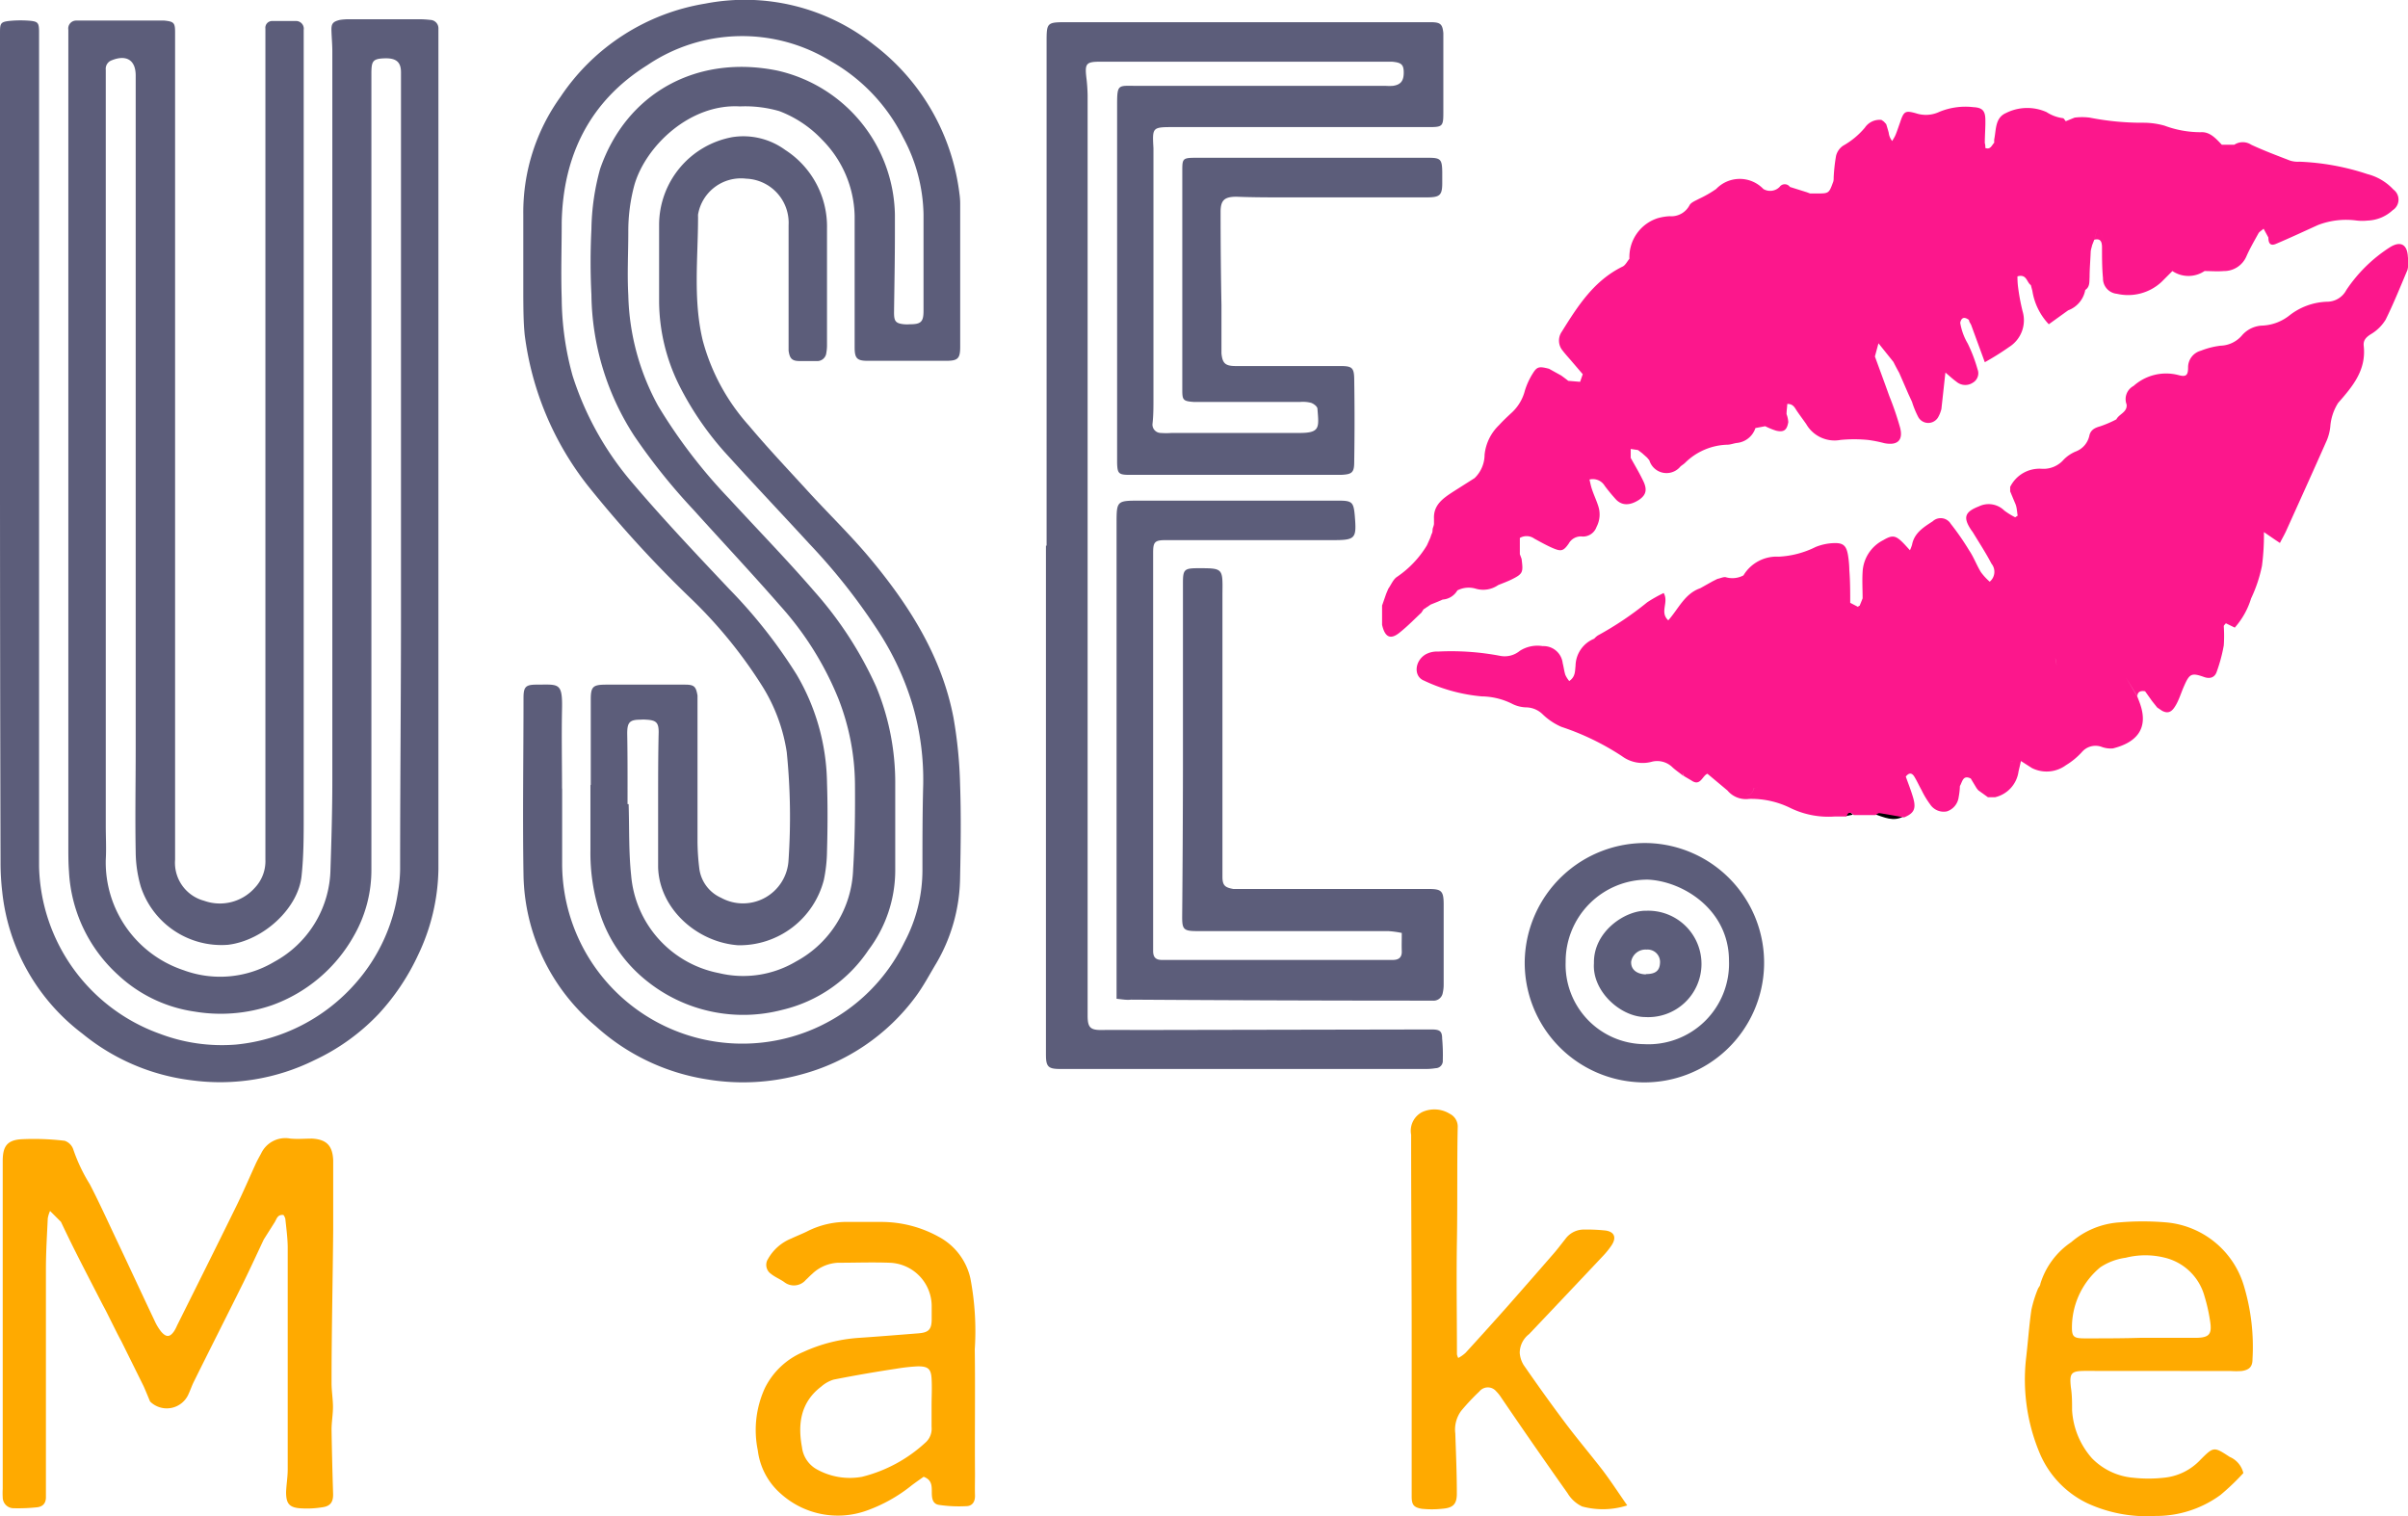
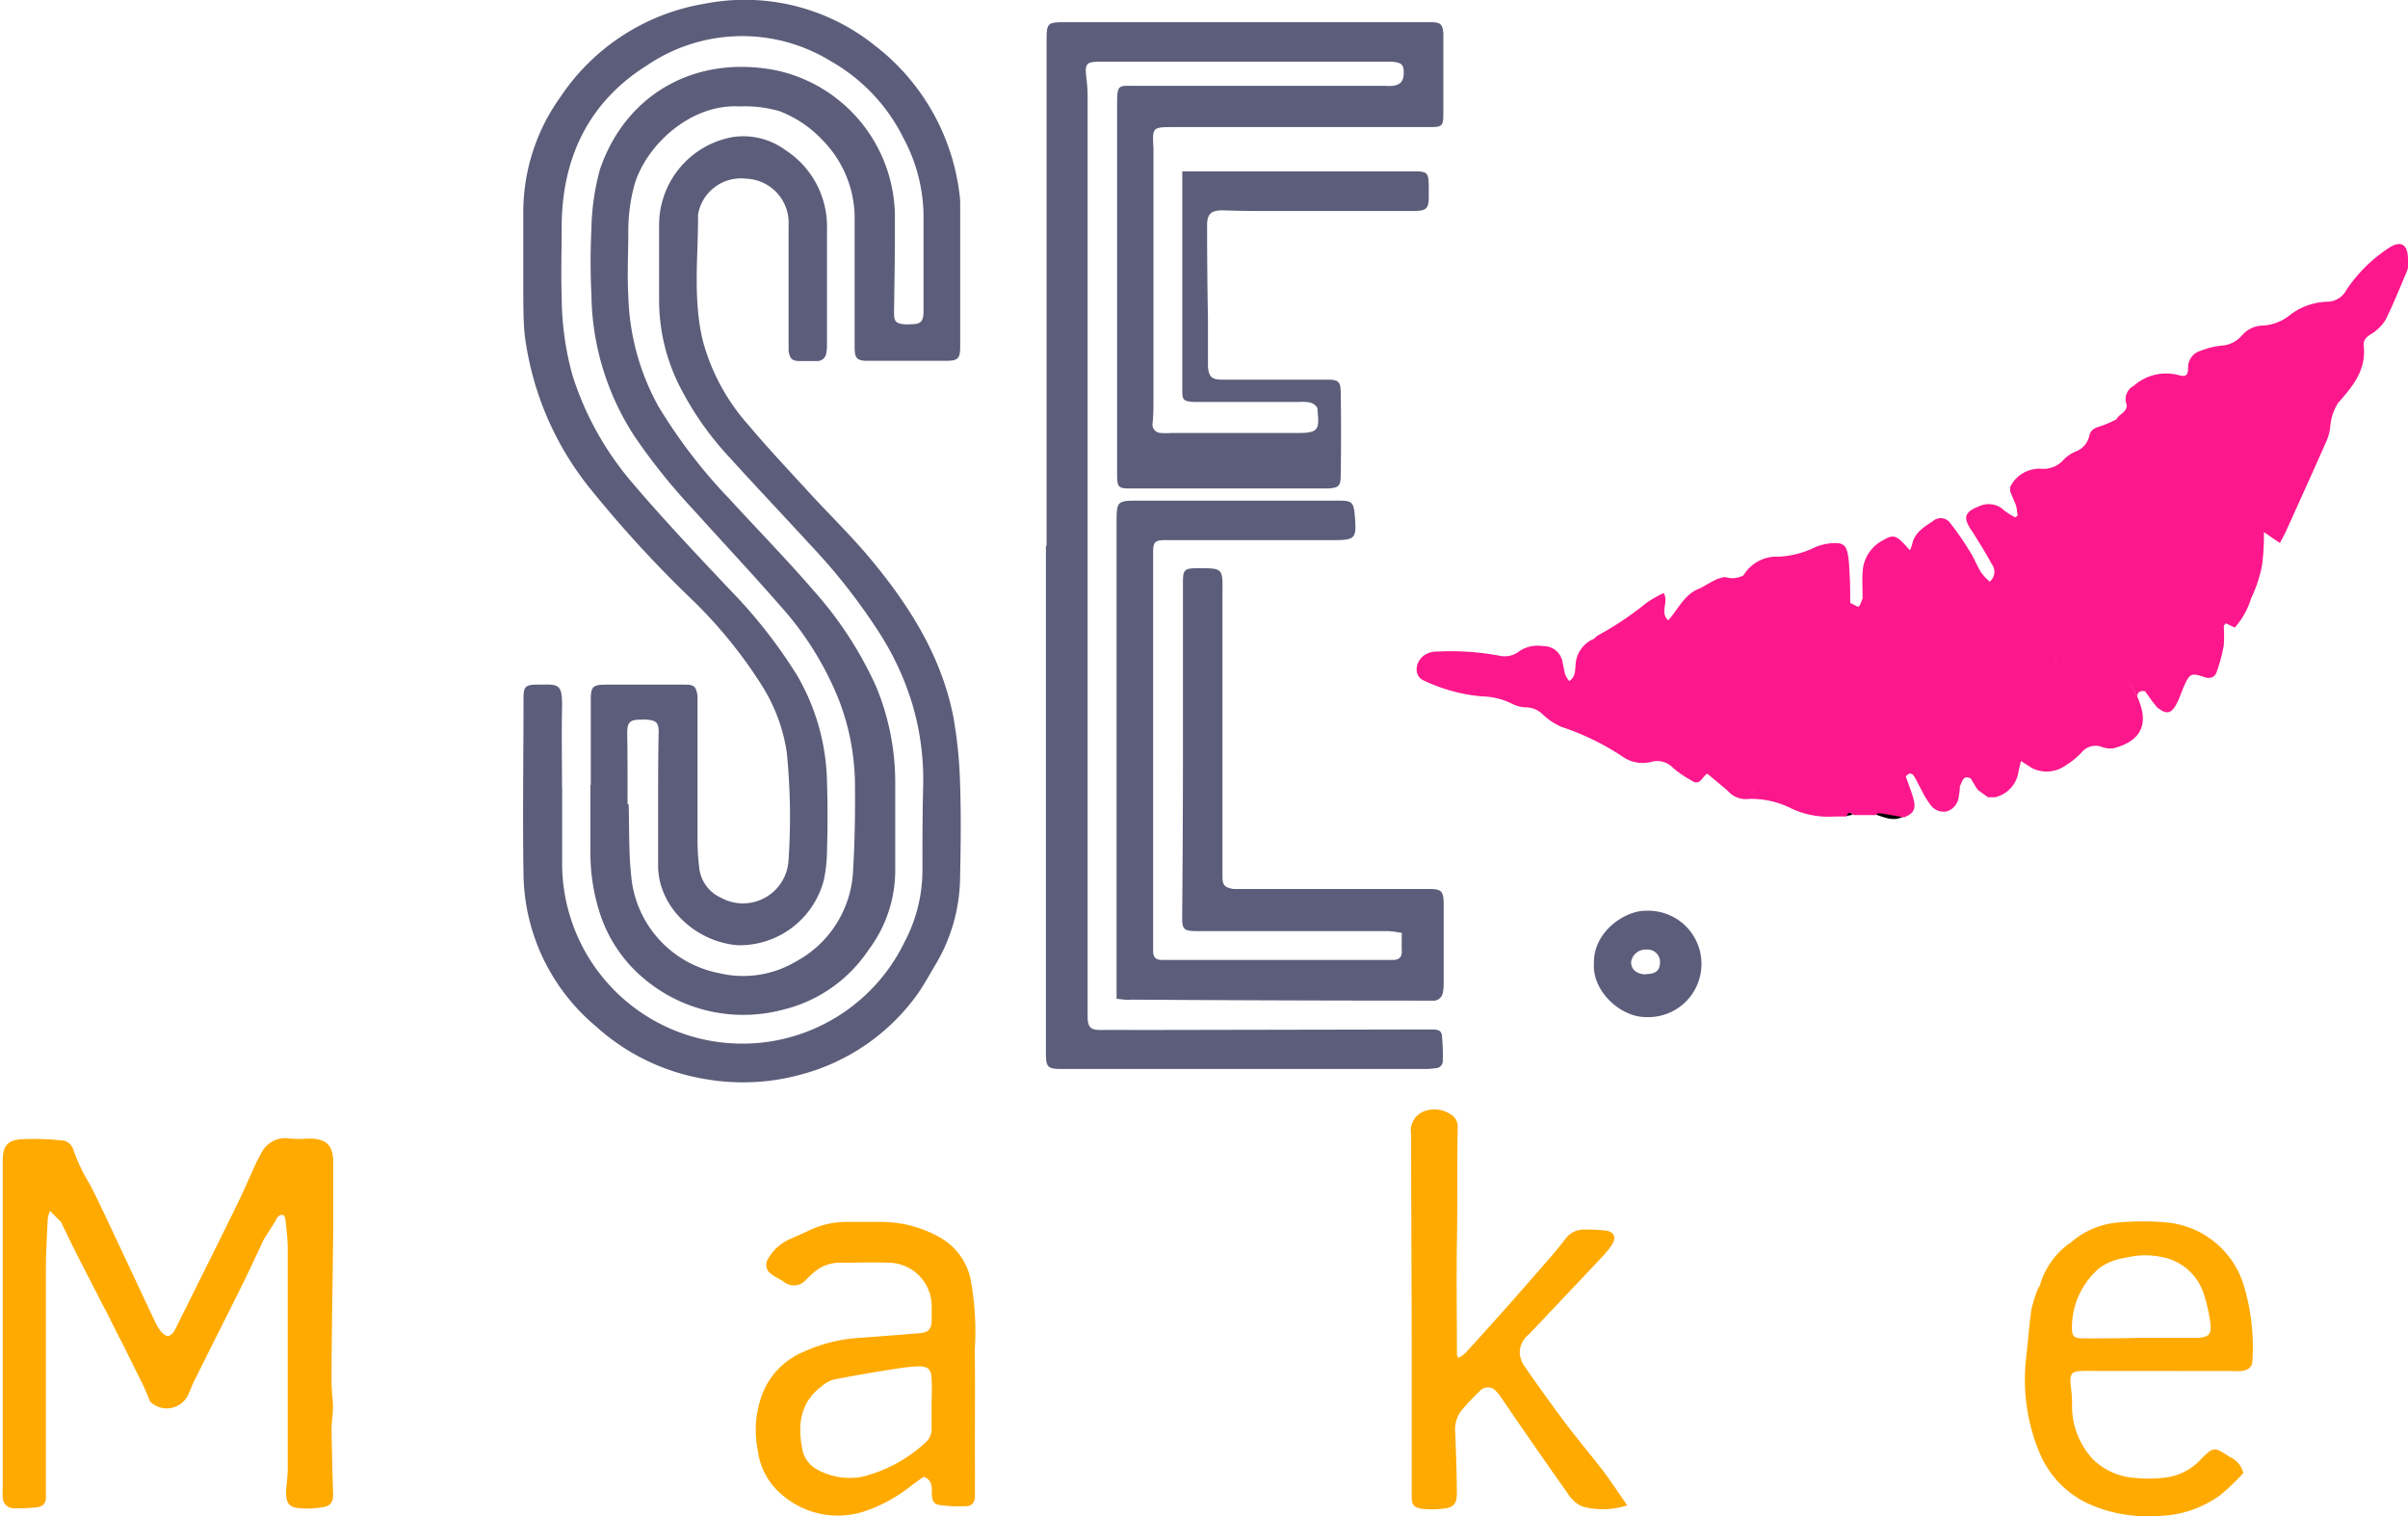
<svg xmlns="http://www.w3.org/2000/svg" viewBox="0 0 221.29 139.36">
  <defs>
    <style>.cls-1{fill:#5c5d7a;}.cls-2{fill:#fc178c;}.cls-3{fill:#fa0;}</style>
  </defs>
  <g id="Camada_2" data-name="Camada 2">
    <g id="Camada_1-2" data-name="Camada 1">
-       <path class="cls-1" d="M0,41.78v-37C0,4.17,0,3.58,0,3c0-.9.06-1,1-1.09a10.47,10.47,0,0,1,1.77,0c.71.07.8.2.82.91,0,.48,0,1,0,1.44q0,37.7,0,75.38A16.74,16.74,0,0,0,14.67,95a16.09,16.09,0,0,0,7,1,16.76,16.76,0,0,0,11.06-5.7A16.25,16.25,0,0,0,36.57,82a13.21,13.21,0,0,0,.2-2.09c0-7.83.08-15.66.08-23.49q0-23.56,0-47.11c0-.89,0-1.78,0-2.66s-.37-1.32-1.48-1.29-1.22.26-1.24,1.27c0,.63,0,1.26,0,1.89q0,33.63,0,67.28v4a12.15,12.15,0,0,1-1.63,6.24A14.08,14.08,0,0,1,25,92.38a14.5,14.5,0,0,1-7.1.59,13,13,0,0,1-7.08-3.4,13.79,13.79,0,0,1-4.48-9.46c-.06-.78-.06-1.55-.06-2.33q0-36.3,0-72.6c0-.82,0-1.63,0-2.44A.73.73,0,0,1,7,1.89c.3,0,.59,0,.89,0,2.18,0,4.36,0,6.54,0,.22,0,.44,0,.66,0,.9.09,1,.21,1,1.08,0,.15,0,.3,0,.44q0,35.76,0,71.5c0,1.37,0,2.73,0,4.1a3.61,3.61,0,0,0,2.66,3.77,4.3,4.3,0,0,0,4.66-1.18A3.56,3.56,0,0,0,24.39,79c0-.88,0-1.77,0-2.66q0-36.08,0-72.16c0-.52,0-1,0-1.55A.62.62,0,0,1,25,1.93c.73,0,1.47,0,2.2,0a.71.71,0,0,1,.71.82c0,.52,0,1,0,1.56q0,35.36,0,70.72c0,1.8,0,3.61-.19,5.41-.27,3-3.49,6-6.78,6.39a7.8,7.8,0,0,1-8-5.34,11.68,11.68,0,0,1-.47-3.16c-.06-3.18,0-6.36,0-9.54q0-30.54,0-61.07c0-.26,0-.52,0-.78,0-1.42-.85-1.94-2.2-1.4a.83.83,0,0,0-.55.87c0,.62,0,1.25,0,1.88V75.91c0,1,.06,2.07,0,3.1a10.44,10.44,0,0,0,7.14,10.15,9.7,9.7,0,0,0,8.33-.76,9.87,9.87,0,0,0,5.18-8.5c.09-2.73.17-5.46.17-8.19q0-33.48,0-67c0-.62-.06-1.25-.08-1.88s.1-.84.78-1a5.14,5.14,0,0,1,.88-.06q3.27,0,6.54,0a8.67,8.67,0,0,1,.88.06.77.77,0,0,1,.75.81c0,.22,0,.44,0,.66V71.55c0,2.77,0,5.54,0,8.31a18.83,18.83,0,0,1-1.87,7.91,21,21,0,0,1-3.62,5.41,19.49,19.49,0,0,1-5.9,4.25,19.55,19.55,0,0,1-11.3,1.85A19.55,19.55,0,0,1,7.58,95,18.81,18.81,0,0,1,.21,82a23.22,23.22,0,0,1-.16-2.76Q0,60.52,0,41.78Z" />
      <path class="cls-1" d="M54.29,72.16V65.07c0-.26,0-.52,0-.78,0-1.19.21-1.36,1.36-1.37l7.31,0c.85,0,1,.19,1.14,1,0,.14,0,.29,0,.44,0,4.36,0,8.72,0,13.08a21.7,21.7,0,0,0,.17,2.42,3.42,3.42,0,0,0,2,2.65,4.19,4.19,0,0,0,6.19-3.39,59.18,59.18,0,0,0-.16-10,15.91,15.91,0,0,0-2.21-6,42.81,42.81,0,0,0-6.48-8A108.06,108.06,0,0,1,54,44.61a28.14,28.14,0,0,1-5.78-13.83c-.12-1.17-.12-2.36-.13-3.54,0-2.51,0-5,0-7.54A18.15,18.15,0,0,1,51.51,8.9,19.84,19.84,0,0,1,64.82.33,19.09,19.09,0,0,1,80.34,4.14a20.29,20.29,0,0,1,7.83,13.65,6.59,6.59,0,0,1,.07,1c0,4.36,0,8.72,0,13.08,0,1.09-.22,1.29-1.3,1.29-2.4,0-4.8,0-7.2,0-1,0-1.2-.24-1.2-1.25,0-4,0-8.06,0-12.08a10.24,10.24,0,0,0-3-7,10.53,10.53,0,0,0-3.93-2.62A11.3,11.3,0,0,0,68,9.78c-4.6-.27-8.67,3.65-9.7,7.22a16.18,16.18,0,0,0-.56,4.26c0,2-.11,3.92,0,5.88A22.17,22.17,0,0,0,60.48,37.3,48.54,48.54,0,0,0,67,45.82c2.62,2.85,5.33,5.63,7.87,8.57a34.57,34.57,0,0,1,5.64,8.7,23,23,0,0,1,1.76,9c0,2.66,0,5.32,0,8a12.17,12.17,0,0,1-2.46,7.22,13.15,13.15,0,0,1-7.93,5.5,14.15,14.15,0,0,1-12.43-2.65A13.06,13.06,0,0,1,55.15,84a18,18,0,0,1-.89-5.88v-6Zm3.38,1.74h.1c.07,2.18,0,4.36.23,6.53a10,10,0,0,0,8.07,9,9.5,9.5,0,0,0,7.07-1.06,10,10,0,0,0,5.26-8.45c.16-2.62.19-5.24.17-7.86a22,22,0,0,0-1.5-7.79,29,29,0,0,0-5.37-8.6c-2.62-3-5.35-5.91-8-8.85a55.55,55.55,0,0,1-5.4-6.74,24.33,24.33,0,0,1-3.95-13,59.64,59.64,0,0,1,0-6,21.83,21.83,0,0,1,.8-5.56C57.57,8.52,64.06,5,71.4,6.48A13.83,13.83,0,0,1,82.24,19.74c0,.59,0,1.18,0,1.77,0,2.4-.05,4.8-.08,7.21,0,.79.13,1,.92,1.08a3.39,3.39,0,0,0,.55,0c1,0,1.24-.22,1.24-1.23,0-3,0-5.91,0-8.87A15.41,15.41,0,0,0,83,12.64a16.57,16.57,0,0,0-6.62-7A15.56,15.56,0,0,0,59.47,6c-5.25,3.29-7.72,8.27-7.85,14.43,0,2.32-.08,4.65,0,7a27.22,27.22,0,0,0,1,7.1,28.3,28.3,0,0,0,5.53,9.89c2.85,3.35,5.87,6.54,8.89,9.74A46.38,46.38,0,0,1,73.21,62,20.14,20.14,0,0,1,76,71.92c.07,2.11.06,4.21,0,6.32a13.67,13.67,0,0,1-.29,2.63,8,8,0,0,1-7.89,6c-3.79-.28-7.23-3.37-7.34-7.16,0-2,0-4,0-6,0-2.15,0-4.29.05-6.43,0-.88-.24-1.09-1.13-1.14a3.37,3.37,0,0,0-.55,0c-1,0-1.21.26-1.21,1.27C57.68,69.62,57.67,71.76,57.67,73.9Z" />
-       <path class="cls-1" d="M131.53,94.61c.73,0,1,.11,1,.83a16.54,16.54,0,0,1,.06,2,.67.67,0,0,1-.67.73,5.12,5.12,0,0,1-.77.07H98.83c-.48,0-1,0-1.44,0-1.09,0-1.27-.24-1.27-1.34q0-6.54,0-13.08V50.15h.06V3.93c0-1.91,0-1.89,2-1.89l26.27,0,7,0c.91,0,1.11.16,1.19,1,0,.22,0,.44,0,.66q0,3.33,0,6.65c0,1.25-.07,1.33-1.31,1.33H107.89c-2,0-2,0-1.89,1.94,0,1.4,0,2.81,0,4.21q0,9.42,0,18.84c0,.74,0,1.48-.08,2.22a.77.77,0,0,0,.75.9,6.64,6.64,0,0,0,1,0h11.74c1.92,0,1.8-.49,1.66-2.22,0-.21-.35-.47-.59-.55a3,3,0,0,0-1-.08l-9,0c-.25,0-.51,0-.77,0-1-.07-1.06-.18-1.06-1.13q0-10,0-20.06c0-1.16,0-1.25,1.24-1.25h21.39c1.12,0,1.24.15,1.26,1.31,0,.33,0,.66,0,1,0,1.15-.23,1.32-1.4,1.33-.56,0-1.11,0-1.67,0h-11.3c-1.52,0-3,0-4.54-.06-1.11,0-1.47.32-1.46,1.43q0,4.28.08,8.53c0,1.26,0,2.52,0,3.77,0,.22,0,.45,0,.67.09.9.35,1.15,1.26,1.16.63,0,1.26,0,1.89,0l7.75,0c1.08,0,1.28.13,1.3,1.17q.06,3.81,0,7.64c0,1-.22,1.14-1.2,1.19-.26,0-.52,0-.78,0H103.78c-1,0-1.09-.15-1.12-1.1,0-.44,0-.89,0-1.33V9.67c0-2,.08-1.78,1.85-1.78l22.83,0a4.86,4.86,0,0,0,.66,0c.72-.1,1-.45,1-1.22s-.25-.92-1.07-1c-.66,0-1.33,0-2,0l-24.61,0h-.22c-1.28,0-1.41.18-1.27,1.42a15.44,15.44,0,0,1,.12,1.66q0,35.46,0,70.93c0,4.55,0,9.09,0,13.64,0,1.12.24,1.36,1.36,1.34s2.36,0,3.54,0" />
+       <path class="cls-1" d="M131.53,94.61c.73,0,1,.11,1,.83a16.54,16.54,0,0,1,.06,2,.67.67,0,0,1-.67.73,5.12,5.12,0,0,1-.77.07H98.83c-.48,0-1,0-1.44,0-1.09,0-1.27-.24-1.27-1.34q0-6.54,0-13.08V50.15h.06V3.93c0-1.91,0-1.89,2-1.89l26.27,0,7,0c.91,0,1.11.16,1.19,1,0,.22,0,.44,0,.66q0,3.33,0,6.65c0,1.25-.07,1.33-1.31,1.33H107.89c-2,0-2,0-1.89,1.94,0,1.4,0,2.81,0,4.21q0,9.42,0,18.84c0,.74,0,1.48-.08,2.22a.77.77,0,0,0,.75.9,6.64,6.64,0,0,0,1,0h11.74c1.92,0,1.8-.49,1.66-2.22,0-.21-.35-.47-.59-.55a3,3,0,0,0-1-.08l-9,0c-.25,0-.51,0-.77,0-1-.07-1.06-.18-1.06-1.13q0-10,0-20.06h21.39c1.12,0,1.24.15,1.26,1.31,0,.33,0,.66,0,1,0,1.15-.23,1.32-1.4,1.33-.56,0-1.11,0-1.67,0h-11.3c-1.52,0-3,0-4.54-.06-1.11,0-1.47.32-1.46,1.43q0,4.28.08,8.53c0,1.26,0,2.52,0,3.77,0,.22,0,.45,0,.67.09.9.35,1.15,1.26,1.16.63,0,1.26,0,1.89,0l7.75,0c1.08,0,1.28.13,1.3,1.17q.06,3.81,0,7.64c0,1-.22,1.14-1.2,1.19-.26,0-.52,0-.78,0H103.78c-1,0-1.09-.15-1.12-1.1,0-.44,0-.89,0-1.33V9.67c0-2,.08-1.78,1.85-1.78l22.83,0a4.86,4.86,0,0,0,.66,0c.72-.1,1-.45,1-1.22s-.25-.92-1.07-1c-.66,0-1.33,0-2,0l-24.61,0h-.22c-1.28,0-1.41.18-1.27,1.42a15.44,15.44,0,0,1,.12,1.66q0,35.46,0,70.93c0,4.55,0,9.09,0,13.64,0,1.12.24,1.36,1.36,1.34s2.36,0,3.54,0" />
      <path class="cls-1" d="M51.66,72.47c0,2.25,0,4.5,0,6.76A16.56,16.56,0,0,0,83.11,86.6,14.13,14.13,0,0,0,84.77,80c0-2.62,0-5.24.07-7.86a24.47,24.47,0,0,0-.94-7.23,26.19,26.19,0,0,0-3.31-7.09A55.52,55.52,0,0,0,74.4,50c-2.47-2.69-5-5.36-7.44-8.05a28.39,28.39,0,0,1-4.54-6.53,17.55,17.55,0,0,1-1.85-7.68c0-2.36,0-4.73,0-7.09a8.21,8.21,0,0,1,6.75-8.05,6.53,6.53,0,0,1,4.84,1.18A8.38,8.38,0,0,1,76,21c0,3.55,0,7.1,0,10.64a3.94,3.94,0,0,1-.06.77.84.84,0,0,1-.92.77c-.52,0-1,0-1.55,0-.69,0-.9-.24-1-.95,0-.33,0-.66,0-1,0-3.51,0-7,0-10.53a4.06,4.06,0,0,0-3.9-4.28,4,4,0,0,0-4.42,3.29,1.43,1.43,0,0,0,0,.22c0,3.79-.47,7.6.43,11.36a19.09,19.09,0,0,0,4.24,7.82c1.68,2,3.48,3.91,5.25,5.84,2,2.21,4.18,4.29,6.08,6.6,3.51,4.25,6.41,8.88,7.47,14.39a40.94,40.94,0,0,1,.61,6.16c.1,2.84.06,5.69,0,8.53a15.9,15.9,0,0,1-2.2,7.92c-.6,1-1.16,2.06-1.85,3a19.22,19.22,0,0,1-10.6,7.21A20.1,20.1,0,0,1,65,99.2a19.73,19.73,0,0,1-10.25-4.89,18.53,18.53,0,0,1-6.64-13.87c-.09-5.43,0-10.86,0-16.29,0-1,.18-1.22,1.13-1.23,2.09,0,2.46-.26,2.41,2.23s0,4.88,0,7.32Z" />
      <path class="cls-1" d="M102.61,91.79V85.63q0-18.72,0-37.46c0-2.16,0-2.16,2.16-2.16H123c1.25,0,1.39.13,1.5,1.36.18,2.16.08,2.27-2.09,2.27H107.1c-1,0-1.13.19-1.13,1.18q0,9.47,0,18.95,0,7.59,0,15.18c0,.81,0,1.62,0,2.44,0,.56.22.82.77.83l.77,0,19.84,0H128c.53,0,.84-.22.82-.8s0-1,0-1.68a8.74,8.74,0,0,0-1.25-.17c-5.68,0-11.37,0-17.06,0H110c-1.27,0-1.37-.18-1.36-1.41q.06-6.75.07-13.52c0-5.69,0-11.38,0-17.06,0-1.25.12-1.36,1.42-1.36,2.26,0,2.24,0,2.21,2.3,0,4.1,0,8.2,0,12.3s0,8.13,0,12.19c0,.52,0,1,0,1.55,0,.81.22,1,1,1.14.22,0,.44,0,.66,0l17.29,0c1.15,0,1.37.17,1.38,1.34,0,2.47,0,5,0,7.42a3.3,3.3,0,0,1-.08.77.86.86,0,0,1-.95.73q-13.86,0-27.7-.09C103.52,91.92,103.13,91.84,102.61,91.79Z" />
-       <path class="cls-1" d="M151.46,77.48a11,11,0,1,1-11.34,10.78A11.06,11.06,0,0,1,151.46,77.48ZM143.88,88.4a7.3,7.3,0,0,0,7.2,7.56,7.41,7.41,0,0,0,7.81-7.67c0-4.67-4.2-7.3-7.45-7.45A7.52,7.52,0,0,0,143.88,88.4Z" />
      <path d="M172.29,74.83c.12-.07.25-.19.37-.18.75.11,1.51.26,2.26.39C174,75.54,173.15,75.11,172.29,74.83Z" />
      <path d="M169.62,75c.14-.43.37-.44.66-.13Z" />
      <path class="cls-2" d="M221.28,23.63c-.05-1.17-.67-1.52-1.66-.9a13.67,13.67,0,0,0-4,3.93,2,2,0,0,1-1.78,1.07A5.88,5.88,0,0,0,210.38,29a4.31,4.31,0,0,1-2.43.92,2.6,2.6,0,0,0-1.94.93,2.7,2.7,0,0,1-1.94.92,7.19,7.19,0,0,0-1.81.46,1.58,1.58,0,0,0-1.18,1.55c0,.73-.2.88-.89.69a4.48,4.48,0,0,0-4.12,1,1.37,1.37,0,0,0-.64,1.7l1.45.92h0l-1.45-.92c.08.72-.69.87-.94,1.37a10.29,10.29,0,0,1-1.49.64c-.51.14-.89.34-1,.89a2,2,0,0,1-1.26,1.43,3.34,3.34,0,0,0-1.09.74,2.46,2.46,0,0,1-2.05.84,3,3,0,0,0-2.87,1.67v.41c.16.38.31.75.47,1.12s.15.74.22,1.11l-.23.15a6.74,6.74,0,0,1-1-.62,2.05,2.05,0,0,0-2.34-.38c-1.28.5-1.47,1-.72,2.14.06.09.13.17.19.27.57.94,1.18,1.87,1.69,2.85a1.18,1.18,0,0,1-.16,1.66,5.48,5.48,0,0,1-.81-.88c-.4-.66-.67-1.4-1.08-2a24.08,24.08,0,0,0-1.69-2.44,1.08,1.08,0,0,0-1.66-.23c-.83.54-1.7,1.07-1.9,2.17a4.26,4.26,0,0,1-.19.49c-.33-.36-.47-.52-.62-.67-.7-.71-1-.75-1.83-.26a3.46,3.46,0,0,0-1.9,2.92c-.05.81,0,1.62,0,2.43-.09.23-.18.46-.28.69a.12.12,0,0,0-.13.1l-.73-.38c0-1,0-2-.08-3a9.49,9.49,0,0,0-.13-1.42c-.14-.78-.4-1.07-1.16-1.07a4.91,4.91,0,0,0-1.81.36,8.5,8.5,0,0,1-3.39.89,3.55,3.55,0,0,0-3.24,1.72,2.16,2.16,0,0,1-1.58.18c-.23-.08-.53.09-.81.14l-.44.22-1.14.64h0c-1.44.5-2,1.9-2.94,2.95-.82-.76.08-1.64-.42-2.51a12.86,12.86,0,0,0-1.51.85,29.77,29.77,0,0,1-4.56,3.06,2.15,2.15,0,0,0-.32.29,2.73,2.73,0,0,0-1.71,2.49c-.06.48,0,1-.58,1.4a2.52,2.52,0,0,1-.36-.57c-.11-.35-.15-.72-.24-1.07a1.77,1.77,0,0,0-1.84-1.57,3,3,0,0,0-2.11.44,2.17,2.17,0,0,1-1.77.46,23.94,23.94,0,0,0-5.73-.4,2.17,2.17,0,0,0-1.15.26c-1,.59-1.13,2-.17,2.4A15.64,15.64,0,0,0,136.17,64a6.42,6.42,0,0,1,2.77.67,3,3,0,0,0,1.36.34,2.21,2.21,0,0,1,1.47.64,5.83,5.83,0,0,0,1.72,1.15,23.6,23.6,0,0,1,5.56,2.69,3.18,3.18,0,0,0,2.73.52,2,2,0,0,1,1.94.53c.32.29.69.53,1,.79L154.6,71l.16.33.68.4c.83.58,1-.45,1.47-.62l1.84,1.54a2.21,2.21,0,0,0,2,.77,8.15,8.15,0,0,1,3.83.86,8,8,0,0,0,4,.76l1.11,0c.14-.43.37-.44.66-.13l2,0c.12-.07.25-.19.37-.18.75.11,1.51.26,2.26.39.9-.37,1.12-.78.85-1.75-.19-.68-.46-1.34-.69-2,.26-.34.54-.39.78,0s.44.84.67,1.25a8.13,8.13,0,0,0,.79,1.31,1.49,1.49,0,0,0,1.53.64A1.59,1.59,0,0,0,180,73.24a6.25,6.25,0,0,0,.11-1c.23-.38.27-1.06,1-.69l0,0,.53.88.16.2.89.64h.64a2.82,2.82,0,0,0,2.17-2.38c.07-.29.14-.59.22-.95l1,.64a3,3,0,0,0,3.14-.26,6.62,6.62,0,0,0,1.45-1.19,1.65,1.65,0,0,1,1.8-.5,2.4,2.4,0,0,0,1.07.15c2-.5,3.29-1.68,2.52-4-.08-.25-.18-.48-.27-.73l-1.06-1.79a.62.62,0,0,0-.28.08.66.66,0,0,1,.28-.08h0L196.42,64c0-.44.32-.54.71-.47l.64.9.47.59.43.29c.66.37,1,0,1.31-.55s.48-1.16.74-1.73c.49-1.12.68-1.22,1.83-.81.59.21,1,0,1.16-.48a14.66,14.66,0,0,0,.65-2.42,13,13,0,0,0,0-1.77c0-.08.12-.17.19-.27l.82.4A7.21,7.21,0,0,0,206.87,55a13,13,0,0,0,1-3,21.56,21.56,0,0,0,.18-3.1c.51.35.94.65,1.47,1,.22-.43.4-.74.55-1.06,1.23-2.72,2.46-5.44,3.67-8.17a4.48,4.48,0,0,0,.41-1.47,4.7,4.7,0,0,1,.72-2.17c1.32-1.51,2.6-3,2.35-5.25-.05-.5.2-.77.63-1.05a3.94,3.94,0,0,0,1.39-1.36c.73-1.48,1.34-3,2-4.56A2.87,2.87,0,0,0,221.28,23.63ZM189,61.26h0c0-.27-.08-.54-.13-.8h0C188.94,60.72,189,61,189,61.26Zm.89-.07,0,0Zm-.62,1.25c-.25-.06-.39-.14-.3-.29-.09.15,0,.23.3.29l.57,1.28ZM190.37,43a.63.63,0,0,0-.32.36A.63.63,0,0,1,190.37,43ZM181.71,70.7a1.34,1.34,0,0,0-.35-.36A1.34,1.34,0,0,1,181.71,70.7ZM147.23,59.12h0a1.16,1.16,0,0,1-.47-.07A1.16,1.16,0,0,0,147.23,59.12Zm7.31,11.07a1,1,0,0,1-.11-.17,1,1,0,0,0,.11.17c.37.11.71.33,1.07.43C155.25,70.52,154.91,70.3,154.54,70.19Zm6.66,2.23c-.15.48-.35.69-.73.68.38,0,.58-.2.72-.68a4.57,4.57,0,0,1,.83,0A4.52,4.52,0,0,0,161.2,72.42ZM182,71.3a2.53,2.53,0,0,0-.16-.33,2.53,2.53,0,0,1,.16.33.93.93,0,0,0,.05.1A.93.93,0,0,1,182,71.3Zm2.76-1.3a.88.88,0,0,1,.34,0,2.44,2.44,0,0,0,0-.47,2.44,2.44,0,0,1,0,.47A.88.88,0,0,0,184.79,70Zm9-2.44a1.07,1.07,0,0,1-.66-.45c-.41,0-.81,0-1.21,0,.4,0,.8,0,1.21,0a1.07,1.07,0,0,0,.66.45,1.53,1.53,0,0,0,.48,0A1.53,1.53,0,0,1,193.78,67.56Z" />
-       <path class="cls-2" d="M130.82,56l.66-.44h0l.67-.27.43-.19a1.69,1.69,0,0,0,1.35-.84h0a2.27,2.27,0,0,1,1.68-.16,2.42,2.42,0,0,0,2.07-.33c.44-.18.89-.34,1.3-.55,1-.5,1-.66.85-1.86l-.16-.43V49.44a1.22,1.22,0,0,1,1.33.06c.55.3,1.1.61,1.67.86.79.34,1,.3,1.49-.4a1.27,1.27,0,0,1,1.28-.65,1.32,1.32,0,0,0,1.28-.89,2.45,2.45,0,0,0,.15-1.93c-.17-.53-.4-1-.58-1.55-.09-.26-.14-.54-.22-.87a1.27,1.27,0,0,1,1.4.58,16.36,16.36,0,0,0,1.06,1.28c.56.56,1.29.53,2.1,0,.64-.44.77-.92.38-1.73s-.76-1.41-1.15-2.12c0-.27,0-.53,0-.82l.67.1,0,0,.38.29.45.4h0l.21.25a1.65,1.65,0,0,0,2.86.57c.14-.12.3-.21.43-.34a5.74,5.74,0,0,1,3.87-1.66c.29,0,.58-.12.87-.16a2,2,0,0,0,1.72-1.37l.9-.17a6.68,6.68,0,0,0,1,.41c.72.17,1-.06,1.12-.79a2.53,2.53,0,0,0-.16-.73c0-.31.05-.61.07-.94.54,0,.67.33.87.63s.57.8.86,1.21a3,3,0,0,0,3.16,1.47,13.16,13.16,0,0,1,2.51,0,11.66,11.66,0,0,1,1.52.3c1.19.23,1.74-.25,1.45-1.41a28,28,0,0,0-1-2.93c-.43-1.21-.88-2.42-1.32-3.63.09-.32.17-.64.33-1.21L174,33.26c.17.34.35.68.53,1l.87,2,.31.67.65.82-.65-.82a8.45,8.45,0,0,0,.57,1.39,1.05,1.05,0,0,0,1.81.06,2.91,2.91,0,0,0,.32-.79c.12-1.05.23-2.11.37-3.35.44.37.7.62,1,.83a1.25,1.25,0,0,0,1.52.1,1,1,0,0,0,.43-1.24,14,14,0,0,0-.9-2.36,5.48,5.48,0,0,1-.69-1.91c.12-.53.41-.54.8-.26l-.21-1.56.8-.39-.8.39.21,1.56a.66.66,0,0,0,.06.2l.14.25,1.26,3.44a25.39,25.39,0,0,0,2.25-1.41,2.9,2.9,0,0,0,1.22-3.28,19.3,19.3,0,0,1-.42-2.27,7.34,7.34,0,0,1-.05-.93c.86-.25.84.55,1.23.8l.14.53a5.75,5.75,0,0,0,1.51,3.07l1.78-1.28a2.46,2.46,0,0,0,1.57-1.87c.44-.29.37-.75.4-1.18,0-.76.07-1.53.1-2.29,0-.21.09-.43.13-.64l.2-.51c.09-.33.19-.66.29-1l-.29,1c.56-.14.7.17.71.66,0,1,0,1.92.09,2.87A1.41,1.41,0,0,0,194.54,27a4.52,4.52,0,0,0,4.1-1.09l1-1a2.64,2.64,0,0,0,2.95,0c.59,0,1.18.05,1.77,0a2.23,2.23,0,0,0,2.08-1.35c.32-.73.73-1.43,1.11-2.12.08-.14.25-.23.47-.42l.44.81c0,.51.17.81.7.58,1.3-.55,2.58-1.15,3.86-1.73l-.44-.4h0l.44.4a7.23,7.23,0,0,1,3.57-.41,4.68,4.68,0,0,0,1,0,3.57,3.57,0,0,0,2.29-.95,1.15,1.15,0,0,0,.07-1.9A4.93,4.93,0,0,0,217.56,16a22.53,22.53,0,0,0-6.26-1.14,2.32,2.32,0,0,1-.87-.11c-1.19-.46-2.39-.91-3.55-1.45a1.41,1.41,0,0,0-1.55,0h-1.15c-.54-.56-1.08-1.2-1.93-1.15a9.43,9.43,0,0,1-3.33-.6,7.12,7.12,0,0,0-1.95-.27,24.8,24.8,0,0,1-4.93-.47,5.43,5.43,0,0,0-1.39,0l0,.79h0l0-.79-.81.33c-.09-.1-.18-.28-.26-.28a3.6,3.6,0,0,1-1.51-.56,4.35,4.35,0,0,0-3.73.09c-1,.44-.89,1.51-1.07,2.39a1.24,1.24,0,0,0,0,.33l.06.06-.06-.06c-.23.23-.34.67-.82.49,0-.15,0-.3-.05-.45,0-.74.07-1.48.05-2.21s-.26-1.05-1.08-1.09a6.29,6.29,0,0,0-3.15.43,2.9,2.9,0,0,1-2.15.13c-1-.28-1.12-.18-1.47.88h0c-.12.33-.23.67-.36,1s-.23.45-.35.67a1.45,1.45,0,0,1-.32-.76c-.07-.27-.15-.53-.23-.79l-.22-.24-.22-.15a1.63,1.63,0,0,0-1.52.71,7.21,7.21,0,0,1-2,1.66,1.58,1.58,0,0,0-.65.93,15.88,15.88,0,0,0-.22,2c0,.15,0,.31-.07.46h0c-.36,1-.41,1-1.45,1h-.65l-.29-.11-1.56-.49h0a.58.58,0,0,0-.95,0,1.22,1.22,0,0,1-1.49.19,3,3,0,0,0-4.34,0,10.75,10.75,0,0,1-1.59.91c-.31.17-.72.32-.86.59a1.89,1.89,0,0,1-1.83,1,5,5,0,0,0-1.08.18,3.75,3.75,0,0,0-2.61,3.73c-.2.24-.36.58-.61.71-2.65,1.29-4.14,3.64-5.61,6a1.43,1.43,0,0,0,.09,1.74c.22.29.47.56.71.84l1.13,1.32-.24.7-.13.32.13-.32L144.12,35c-.21-.17-.43-.33-.65-.49l-1.12-.62c-.89-.23-1.1-.21-1.49.43a6.55,6.55,0,0,0-.73,1.59,4.15,4.15,0,0,1-1.19,2c-.4.37-.81.75-1.18,1.16a4.38,4.38,0,0,0-1.33,2.72,3,3,0,0,1-.92,2.15h0l-2,1.27c-.9.59-1.79,1.2-1.73,2.46l0,.45c0,.15-.07.29-.11.44s0,.3-.08.46-.1.28-.16.43l-.3.67a9.33,9.33,0,0,1-2.74,2.89c-.36.23-.54.72-.81,1.1l-.19.45c-.13.37-.25.73-.38,1.09v1.77c.26,1.15.77,1.4,1.61.72s1.34-1.22,2-1.83Zm.34-.55a.16.16,0,0,0-.1,0A.16.16,0,0,1,131.16,55.44ZM152.33,41.6c-.32-.36-.62-.73-1-1.07.34.34.64.71,1,1.07a1.37,1.37,0,0,0,.83.43A1.37,1.37,0,0,1,152.33,41.6Zm2.66-.45-.45.44a4.2,4.2,0,0,1-.55.29,4.2,4.2,0,0,0,.55-.29l.45-.44h.21a2.37,2.37,0,0,0,.13-.32,2.37,2.37,0,0,1-.13.32Zm30.13-17,.91.64h0ZM193,21c.11.43.23.86.35,1.29h0C193.24,21.9,193.12,21.47,193,21Zm-9.63-7.81h0c0,.29,0,.57,0,.86h0C183.37,13.8,183.37,13.52,183.38,13.23Zm-18.64,5.31h0ZM144.69,36a.55.55,0,0,1-.36,0A.55.55,0,0,0,144.69,36ZM139,39.16h-.21a1,1,0,0,1-.28.61,1,1,0,0,0,.28-.61Zm-1.48,1.34a.79.79,0,0,1,.38-.23v0a.79.79,0,0,0-.38.23.68.68,0,0,0-.18.32A.68.68,0,0,1,137.54,40.5ZM137.25,42a.29.29,0,0,1,.11.11.39.39,0,0,1,.09.21.39.39,0,0,0-.09-.21.29.29,0,0,0-.11-.11ZM135.7,44.7l-.89.45a.57.57,0,0,1-.11.31.57.57,0,0,0,.11-.31Zm-2.44,1.78.67-.67-.67.67-.44.44Z" />
      <path class="cls-1" d="M146.48,88.52c-.06-2.92,2.9-4.88,4.84-4.82a4.89,4.89,0,1,1-.12,9.77C148.93,93.46,146.3,91.1,146.48,88.52Zm4.77,1c.85,0,1.26-.28,1.3-1a1.14,1.14,0,0,0-1.22-1.25,1.34,1.34,0,0,0-1.43,1.11C149.86,89.08,150.39,89.52,151.25,89.55Z" />
      <path class="cls-3" d="M28.69,104.64c-.66,0-1.33.06-2,0A2.46,2.46,0,0,0,24,106c-.17.32-.36.64-.52,1-.58,1.27-1.13,2.56-1.75,3.82-1.8,3.67-3.63,7.33-5.46,11a3.75,3.75,0,0,1-.25.49c-.4.6-.74.62-1.22.06a4.71,4.71,0,0,1-.57-.94c-1.22-2.57-2.41-5.15-3.63-7.72-.77-1.63-1.52-3.28-2.35-4.88a15.45,15.45,0,0,1-1.51-3.18,1.26,1.26,0,0,0-.8-.81,23.81,23.81,0,0,0-4-.14c-1.3.09-1.69.67-1.69,2q0,15.06,0,30.13a6.77,6.77,0,0,0,0,.78,1,1,0,0,0,1,1,16.39,16.39,0,0,0,2.1-.08c.61-.05.89-.4.87-1,0-1.1,0-2.21,0-3.31,0-5.87,0-11.74,0-17.61,0-1.55.1-3.09.17-4.64a2.87,2.87,0,0,1,.21-.68l1,1c.44.92.88,1.84,1.34,2.75.81,1.61,1.64,3.2,2.46,4.8.12.23.25.46.37.7l1,2c.12.23.24.47.37.7l2.07,4.18c.2.46.39.92.58,1.38a2.18,2.18,0,0,0,3.54-.69c.17-.37.3-.76.48-1.12,1.52-3.07,3.07-6.12,4.59-9.19.63-1.29,1.23-2.59,1.84-3.89l1-1.58c.19-.3.25-.73.81-.67a1,1,0,0,1,.17.35c.09.84.2,1.68.22,2.53,0,1.43,0,2.87,0,4.31,0,5.4,0,10.79,0,16.18,0,.7-.12,1.39-.15,2.09,0,1,.25,1.4,1.22,1.49a8.94,8.94,0,0,0,2.19-.1c.72-.12.94-.54.91-1.27-.06-1.95-.11-3.9-.14-5.85,0-.7.13-1.4.13-2.09s-.13-1.47-.13-2.2c0-4.69.11-9.37.15-14.06,0-2.14,0-4.28,0-6.42C30.56,105.28,30,104.72,28.69,104.64ZM22.63,111c.33-.73.65-1.46,1-2.17-.35.71-.67,1.44-1,2.17l-2.86,5.58Zm-18.3-.65.13-.24h0Z" />
      <path class="cls-3" d="M143.77,130.67c-1.29-1.72-2.53-3.46-3.75-5.22a2.51,2.51,0,0,1-.36-1.12,2.18,2.18,0,0,1,.86-1.72q3.39-3.57,6.77-7.16a7.53,7.53,0,0,0,.81-1c.47-.71.27-1.24-.54-1.36a16.31,16.31,0,0,0-2-.09,2.09,2.09,0,0,0-1.71.87c-.39.49-.77,1-1.18,1.46q-2.06,2.37-4.14,4.73c-1.27,1.43-2.56,2.86-3.85,4.27a3.17,3.17,0,0,1-.67.47,1.22,1.22,0,0,1-.12-.34c0-3.51-.06-7,0-10.53s0-6.87.07-10.3a1.31,1.31,0,0,0-.73-1.27,2.69,2.69,0,0,0-2.55-.15,1.93,1.93,0,0,0-1,2.07v.22c0,6.4.05,12.79.05,19.18,0,4.62,0,9.24,0,13.85,0,.74.17,1,.92,1.13a9,9,0,0,0,1.87,0c1.05-.08,1.38-.44,1.36-1.48,0-1.81-.08-3.62-.14-5.43a2.9,2.9,0,0,1,.54-2.09,20.09,20.09,0,0,1,1.67-1.78,1,1,0,0,1,1.56,0,3.08,3.08,0,0,1,.42.52c2,2.94,4.05,5.9,6.12,8.82a3.12,3.12,0,0,0,1.35,1.23,7.33,7.33,0,0,0,4.14-.1c-.85-1.22-1.53-2.27-2.29-3.27C146.11,133.61,144.89,132.17,143.77,130.67Z" />
      <path class="cls-3" d="M206.23,118.24a8.2,8.2,0,0,0-7.17-5.9,25.6,25.6,0,0,0-4.29,0,7.53,7.53,0,0,0-4.43,1.82A7.13,7.13,0,0,0,187.5,118c0,.17-.18.32-.24.5a11.34,11.34,0,0,0-.58,1.88c-.21,1.45-.31,2.92-.48,4.38a17.48,17.48,0,0,0,1.24,8.78,8.94,8.94,0,0,0,4.4,4.62,13,13,0,0,0,6.23,1.16,10,10,0,0,0,6-1.94,22.1,22.1,0,0,0,2.09-2,2.16,2.16,0,0,0-1.26-1.49c-1.45-.95-1.47-.95-2.68.26a5.28,5.28,0,0,1-3.4,1.66,12.73,12.73,0,0,1-2.76,0,6,6,0,0,1-3.82-1.8,7.31,7.31,0,0,1-1.82-4.41c0-.7,0-1.4-.11-2.1-.14-1.3,0-1.51,1.32-1.51L205,126a8.18,8.18,0,0,0,1,0c.7-.1,1-.39,1-1.09A19.46,19.46,0,0,0,206.23,118.24ZM191.6,123c-1.08,0-1.22-.15-1.19-1.22a7.19,7.19,0,0,1,2.6-5.31,5.54,5.54,0,0,1,2.34-.88,7.36,7.36,0,0,1,3.61,0,5,5,0,0,1,3.63,3.54,15.73,15.73,0,0,1,.51,2.26c.2,1.23-.07,1.55-1.31,1.56-1.7,0-3.4,0-5.1,0h0C195,123,193.3,123,191.6,123Z" />
      <path class="cls-3" d="M89.58,124a25.8,25.8,0,0,0-.4-6.5,5.75,5.75,0,0,0-2.92-3.84,10.86,10.86,0,0,0-5.2-1.36c-1,0-2,0-3,0a8,8,0,0,0-3.95.9c-.46.22-.94.41-1.41.63a4.29,4.29,0,0,0-2.12,1.87,1,1,0,0,0,.27,1.37c.37.3.83.48,1.21.75a1.44,1.44,0,0,0,2-.2c.19-.17.36-.36.56-.53A3.68,3.68,0,0,1,77,116.05c1.59,0,3.18-.06,4.76,0a4,4,0,0,1,3.86,4.07c0,.37,0,.74,0,1.11,0,1-.32,1.24-1.26,1.31-1.8.14-3.6.29-5.4.41a14.58,14.58,0,0,0-5.12,1.29,6.94,6.94,0,0,0-3.55,3.33,9.25,9.25,0,0,0-.65,5.72,6.3,6.3,0,0,0,2.13,4,7.84,7.84,0,0,0,7.87,1.54,14.21,14.21,0,0,0,4.14-2.32c.37-.28.76-.55,1.1-.79.72.26.75.78.75,1.31s0,1.16.64,1.27a12.39,12.39,0,0,0,2.51.12c.57,0,.84-.4.82-1s0-1.33,0-2C89.57,131.7,89.63,127.86,89.58,124ZM75,135a2.68,2.68,0,0,1-1.3-2c-.4-2.15-.12-4.13,1.77-5.57a3.09,3.09,0,0,1,1.14-.64c1.91-.38,3.83-.71,5.75-1a16.65,16.65,0,0,1,2-.22c.9,0,1.2.21,1.25,1.13s0,1.63,0,2.44h0c0,.66,0,1.32,0,2a1.7,1.7,0,0,1-.6,1.47,13.31,13.31,0,0,1-5.78,3.11A6.23,6.23,0,0,1,75,135Z" />
    </g>
  </g>
</svg>